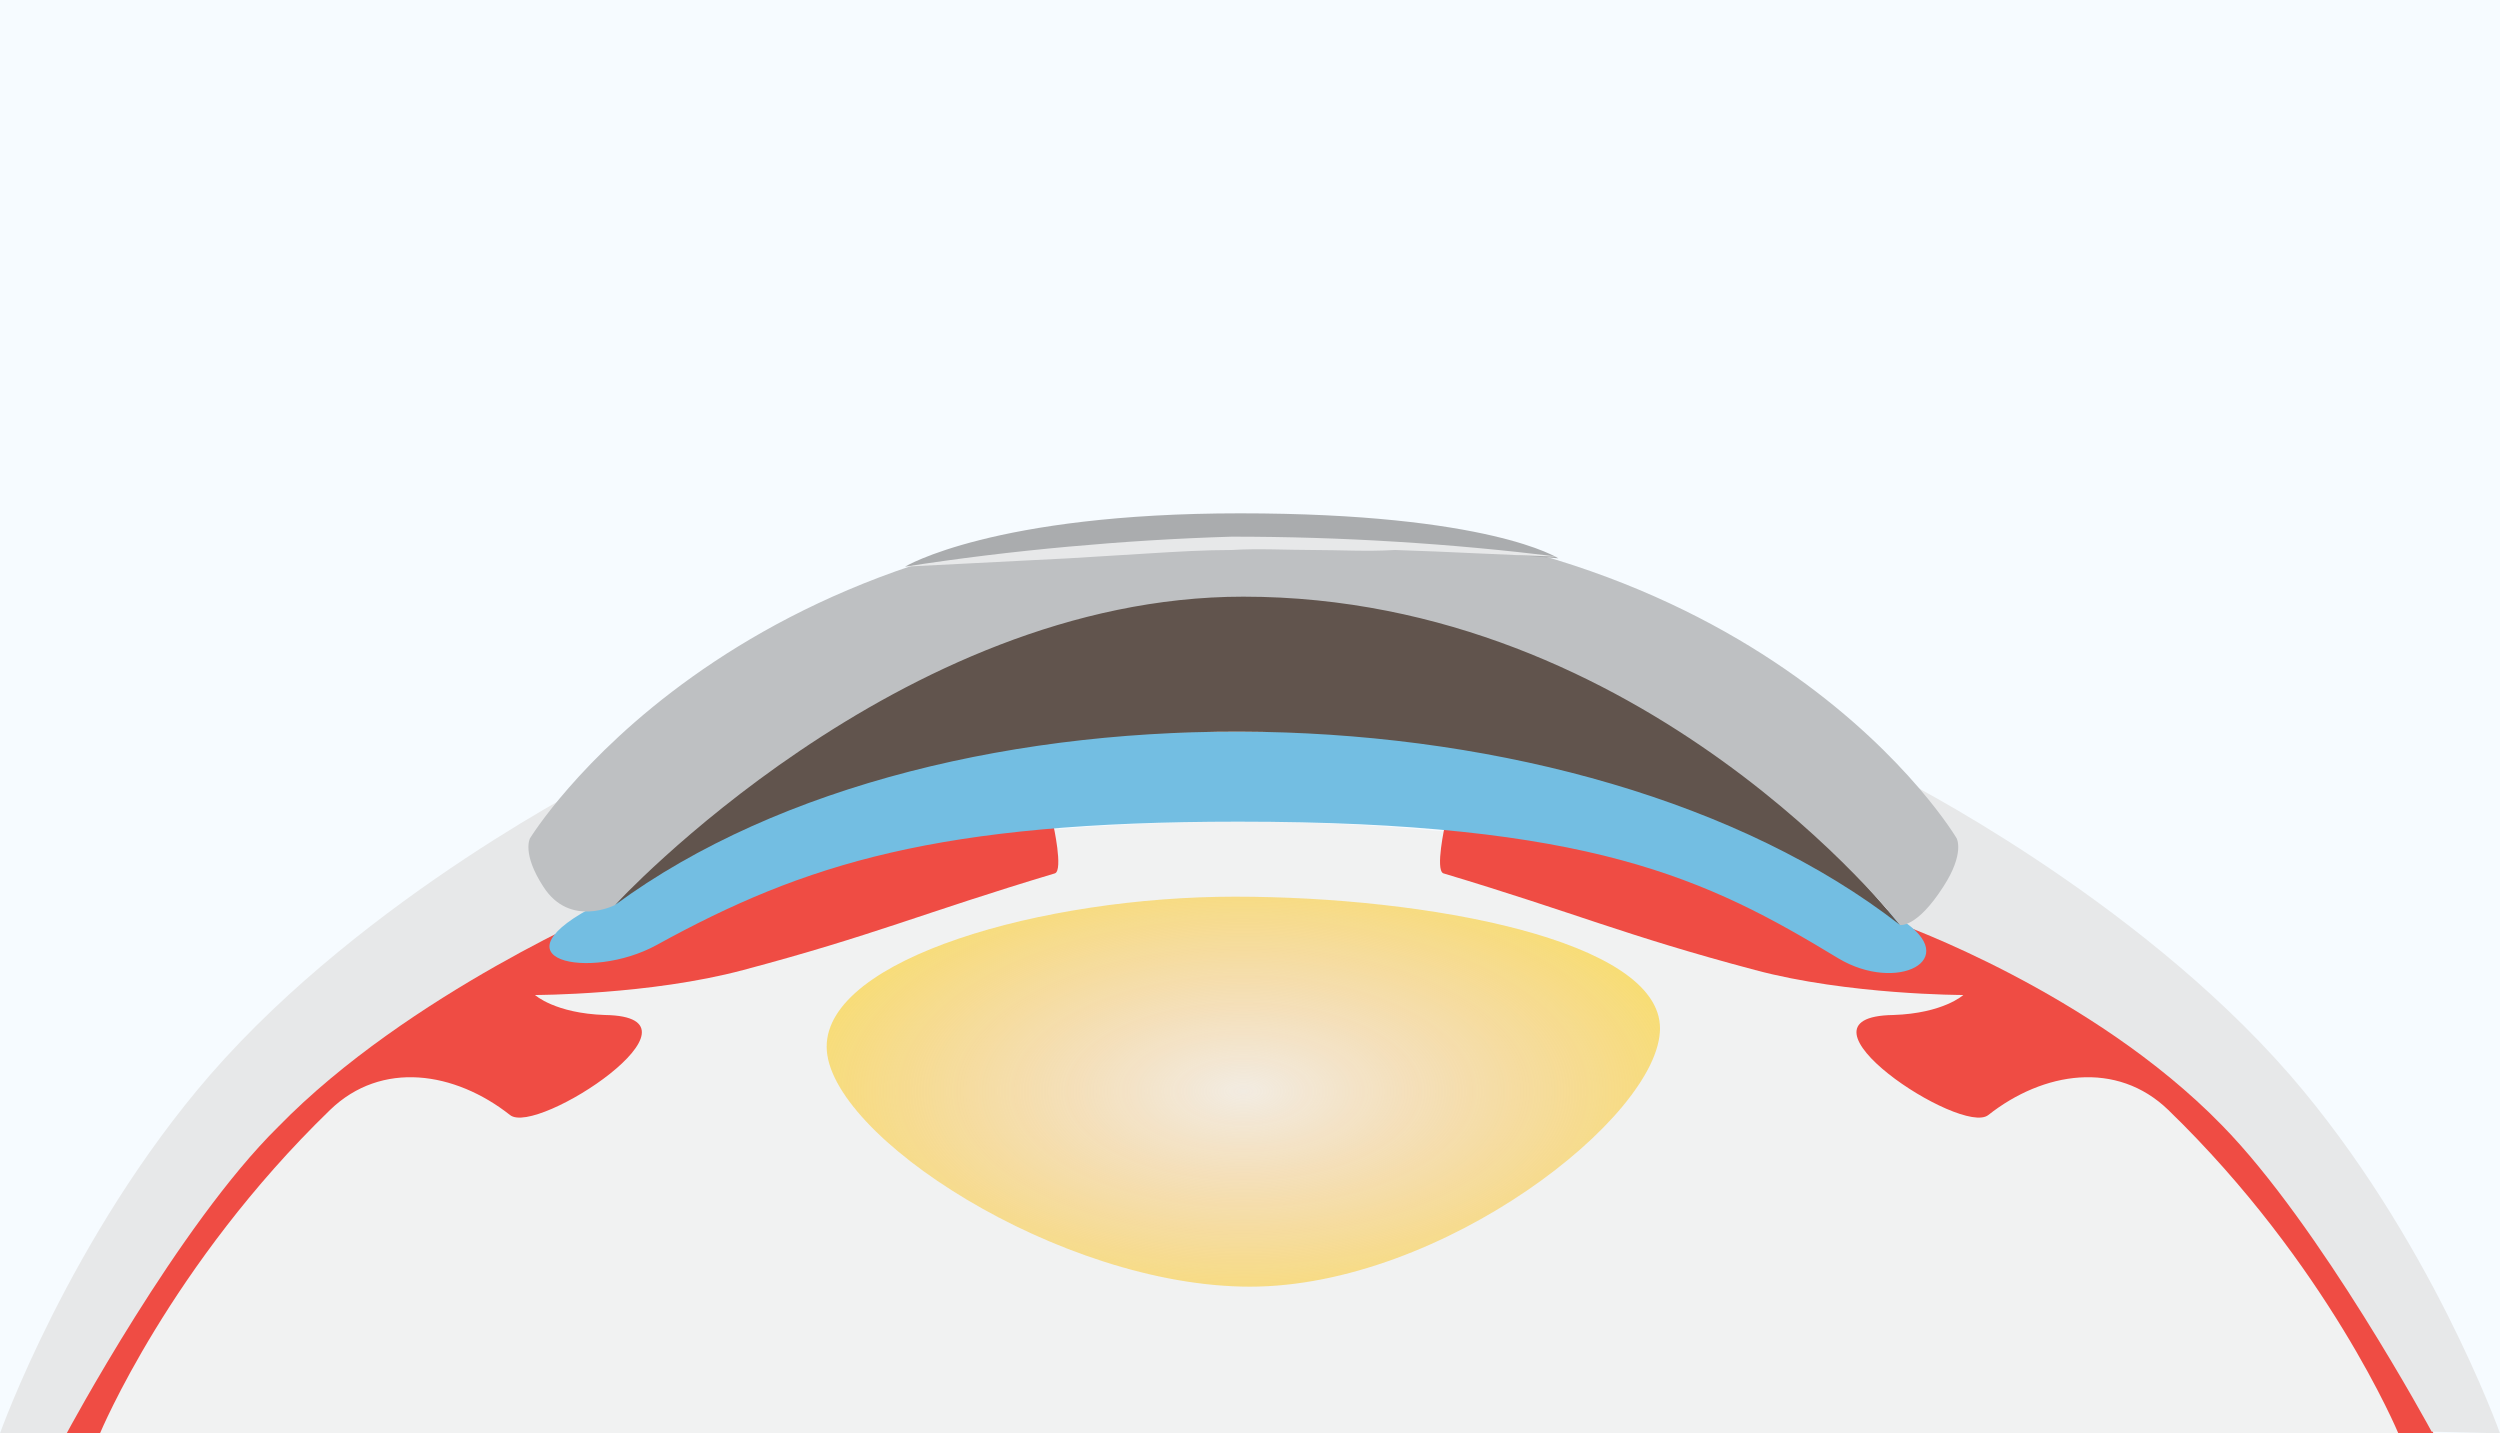
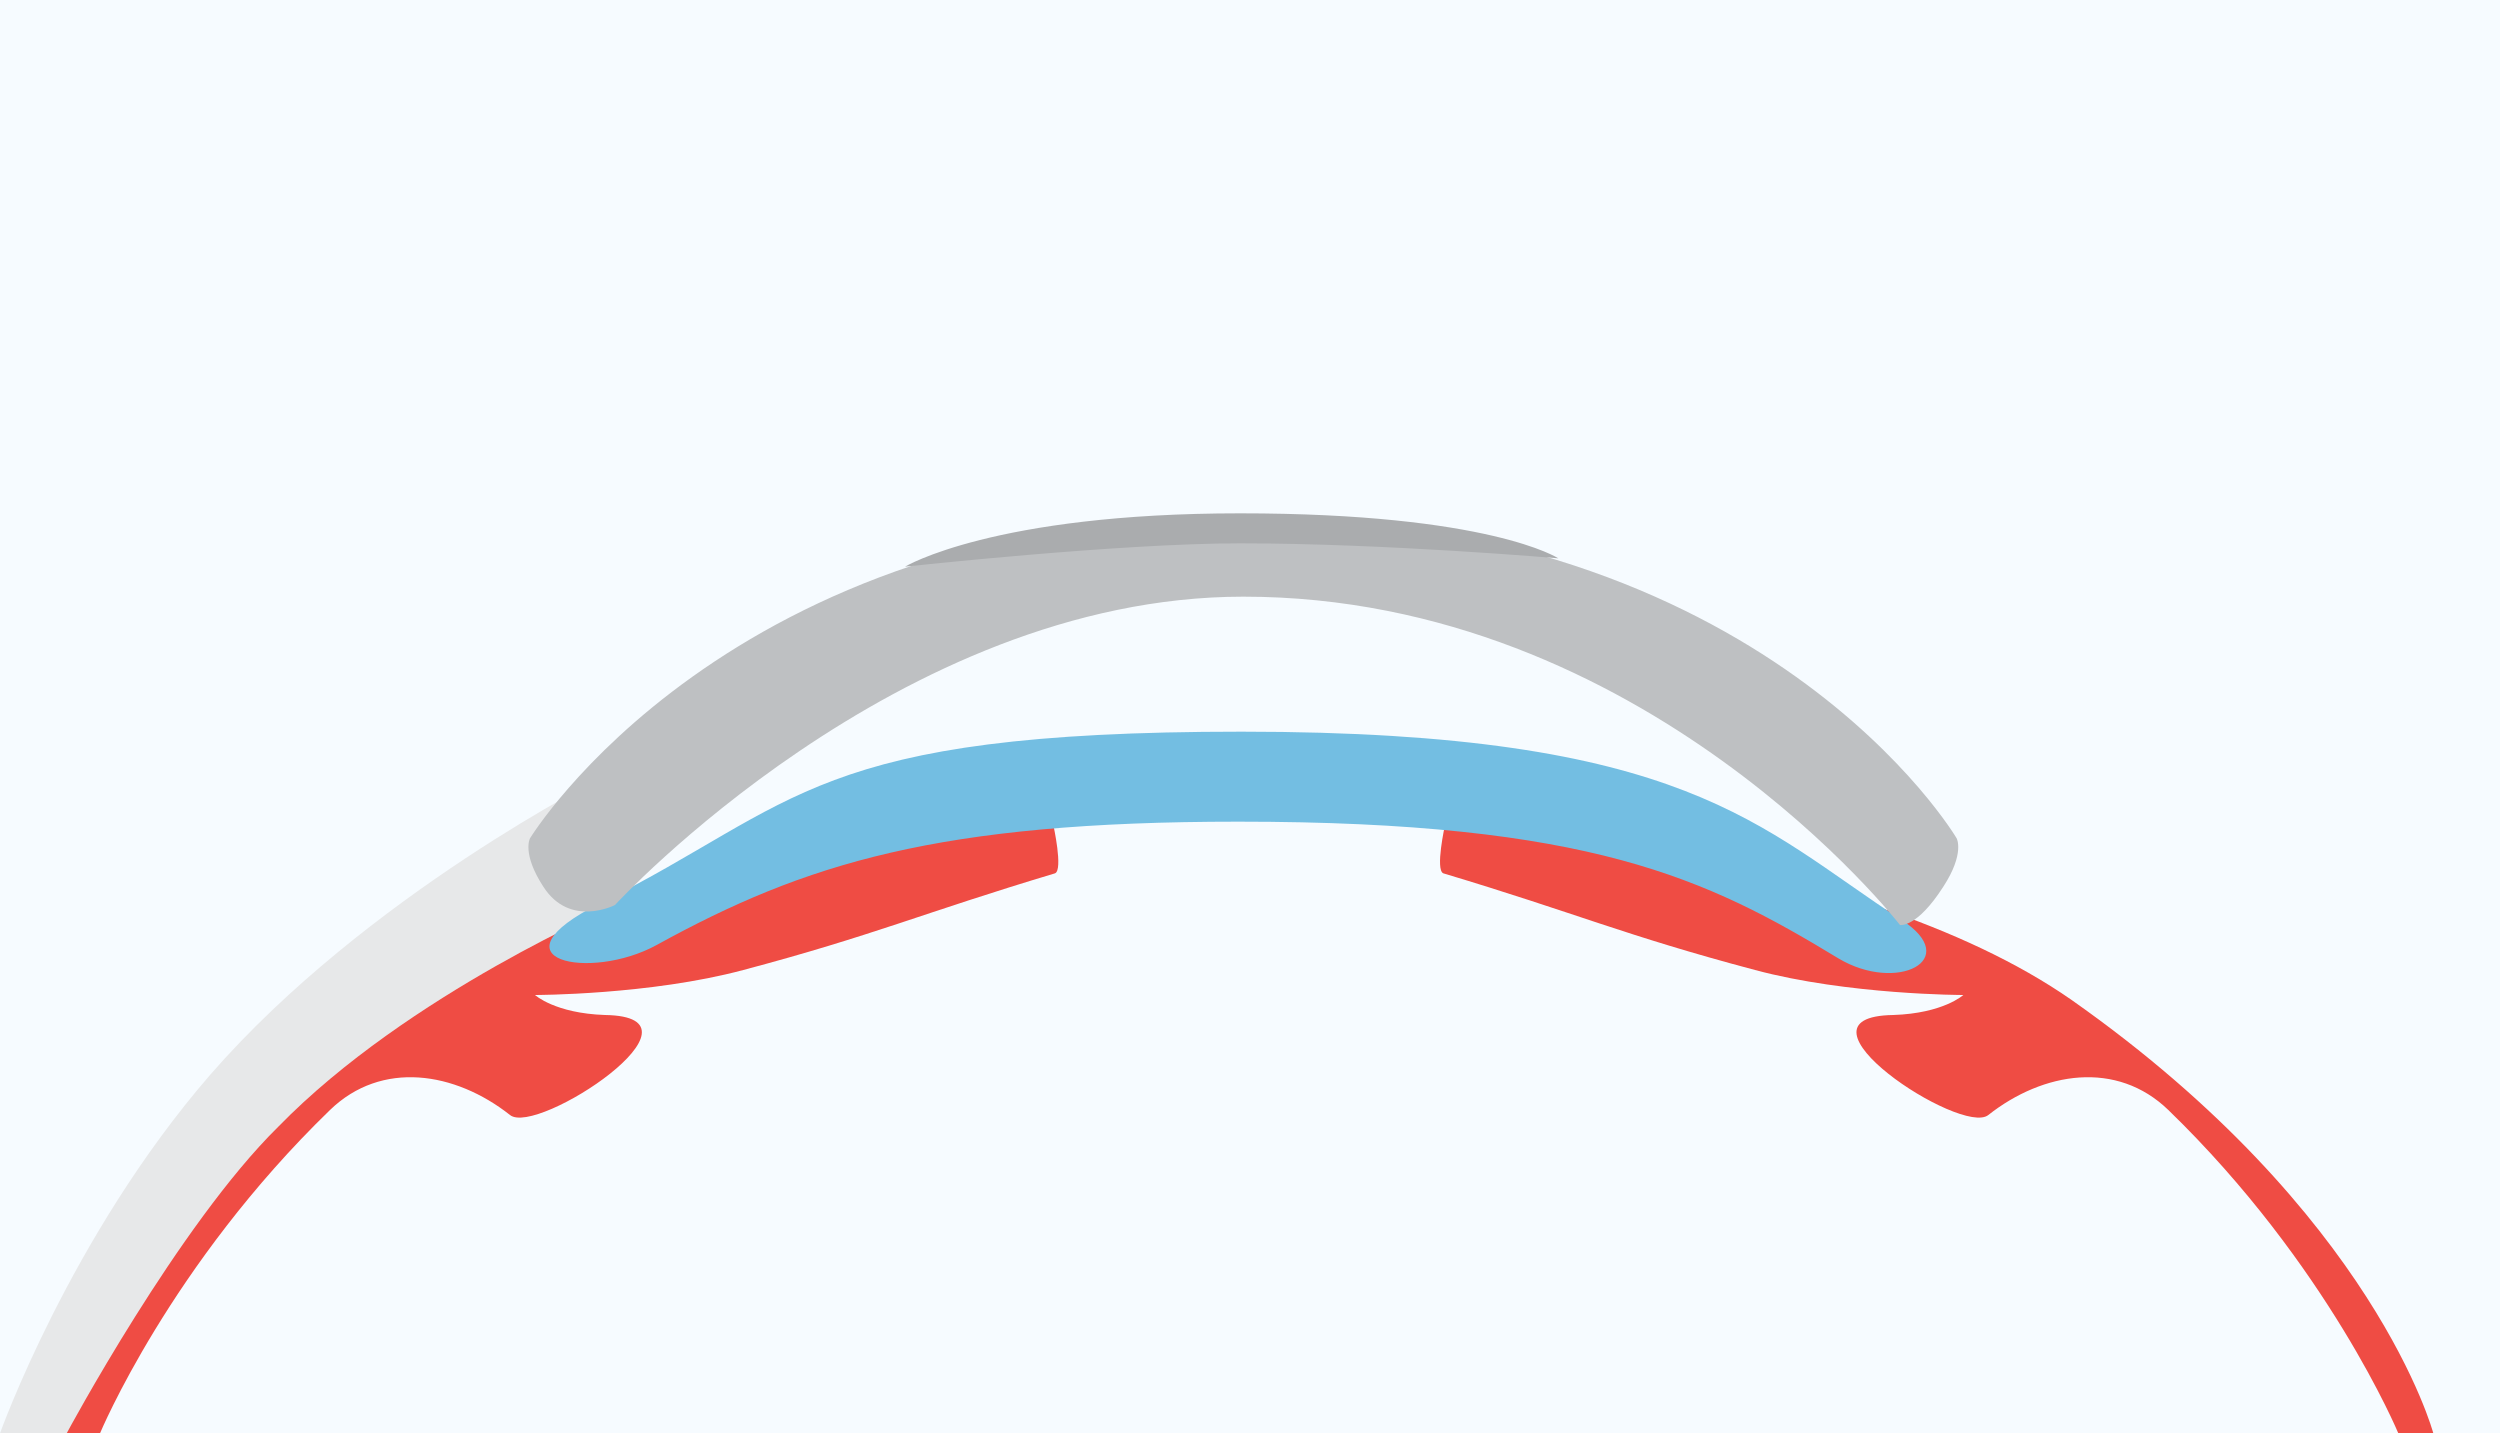
<svg xmlns="http://www.w3.org/2000/svg" version="1.1" id="Layer_1" x="0px" y="0px" viewBox="0 0 150 86" style="enable-background:new 0 0 150 86;" xml:space="preserve">
  <style type="text/css">
	.st0{fill:#F6FBFF;}
	.st1{fill:#F1F2F2;}
	.st2{fill:#EF4C44;}
	.st3{fill:#E7E8E9;}
	.st4{fill:#73BEE2;}
	.st5{fill:#61544D;}
	.st6{fill:url(#SVGID_1_);}
	.st7{fill:#BEC0C2;}
	.st8{fill:#AAACAE;}
</style>
  <rect y="0" class="st0" width="150" height="86" />
-   <path class="st1" d="M145.9,86c-2.5-20.3-33.9-36.7-71.5-36.7C36.3,49.3,5.8,65.4,4,86H145.9z" />
  <path class="st2" d="M143.9,86c0,0-4.2-10.1-13.8-19.4c-3.1-3-7.5-2.3-10.8,0.3c-1.6,1.3-12.5-5.9-5.7-6c3-0.1,4.2-1.2,4.2-1.2  s-6.9,0-12.5-1.5c-7.9-2.1-10.7-3.4-18.7-5.8c-0.5-0.2,0.1-2.9,0.1-2.9s24.4,1.3,37.6,10.5C142.5,72.8,146,86,146,86H143.9z" />
-   <path class="st3" d="M150,86c0,0-4.2-11.8-12.6-21.5c-9.4-10.8-23.6-17.9-23.6-17.9l0.1,8.8c0,0,11.6,4.1,19.4,12.1  c5.9,6,12.6,18.4,12.6,18.4L150,86L150,86z" />
  <path class="st2" d="M6,86c0,0,4.2-10.1,13.8-19.4c3.1-3,7.5-2.3,10.8,0.3c1.6,1.3,12.5-5.9,5.7-6c-3-0.1-4.2-1.2-4.2-1.2  s6.9,0,12.5-1.5c7.9-2.1,10.7-3.4,18.7-5.8c0.5-0.2-0.1-2.9-0.1-2.9S38.8,50.8,25.6,60C7.5,72.8,3.9,86,3.9,86H6z" />
  <path class="st3" d="M0,86c0,0,4.2-11.8,12.6-21.5C22,53.7,36.2,46.6,36.2,46.6l0.8,7.7c0,0-12.5,5.3-20.3,13.3C10.7,73.5,4,86,4,86  H0z" />
  <path class="st4" d="M74.3,49.3c21.1,0,28.1,3.4,36,8.2c3.5,2.1,7.5,0.1,3.8-2.3c-8.6-5.6-12.9-11.3-39.6-11.3  C48.7,43.9,48,48.2,36,54.2c-6.8,3.4-0.6,4.7,3.4,2.5C48.3,51.8,56.3,49.3,74.3,49.3z" />
-   <path class="st5" d="M36.9,54.3C62.4,25.4,93,30,114,55.5C95,40.7,56.6,39.8,36.9,54.3z" />
  <radialGradient id="SVGID_1_" cx="-202.185" cy="-486.294" r="19.482" gradientTransform="matrix(0 1.004 -2 0 -897.988 268.469)" gradientUnits="userSpaceOnUse">
    <stop offset="0" style="stop-color:#FBB24C;stop-opacity:0.1" />
    <stop offset="0.244" style="stop-color:#FBBA4A;stop-opacity:0.32" />
    <stop offset="0.631" style="stop-color:#FAD146;stop-opacity:0.668" />
    <stop offset="1" style="stop-color:#F9ED41" />
  </radialGradient>
-   <path class="st6" d="M75,77.2c-11.4,0-25.4-9.1-25.4-14.4s13-9,24.5-9s25.5,2.6,25.5,7.9S86.5,77.2,75,77.2z" />
  <path class="st7" d="M74.6,35.8c24.1,0,39.4,19.7,39.4,19.7s1,0.2,2.6-2.3c1.3-2,0.8-2.9,0.8-2.9s-11.4-19.4-43-19.4  c-30.8,0-42.6,19.4-42.6,19.4s-0.5,0.9,0.8,2.9c1.6,2.5,4.3,1.1,4.3,1.1S53.9,35.8,74.6,35.8z" />
  <path class="st8" d="M93.5,33.5c0,0-4.1-2.7-19.1-2.7c-14.8,0-20.1,3.2-20.1,3.2s12.8-1.4,20.1-1.4C83.1,32.6,93.5,33.5,93.5,33.5z" />
-   <path class="st3" d="M54.3,34c3.2-0.5,6.5-0.9,9.8-1.2c3.3-0.3,6.5-0.5,9.8-0.6c3.3,0,6.6,0.1,9.8,0.3c3.3,0.2,6.5,0.5,9.8,0.9  c-3.3-0.1-6.5-0.3-9.8-0.4c-1.7,0.1-3.3,0-4.9,0s-3.3-0.1-4.9,0c-1.6,0-3.3,0.1-4.9,0.2c-1.6,0.1-3.3,0.2-4.9,0.3L54.3,34z" />
</svg>